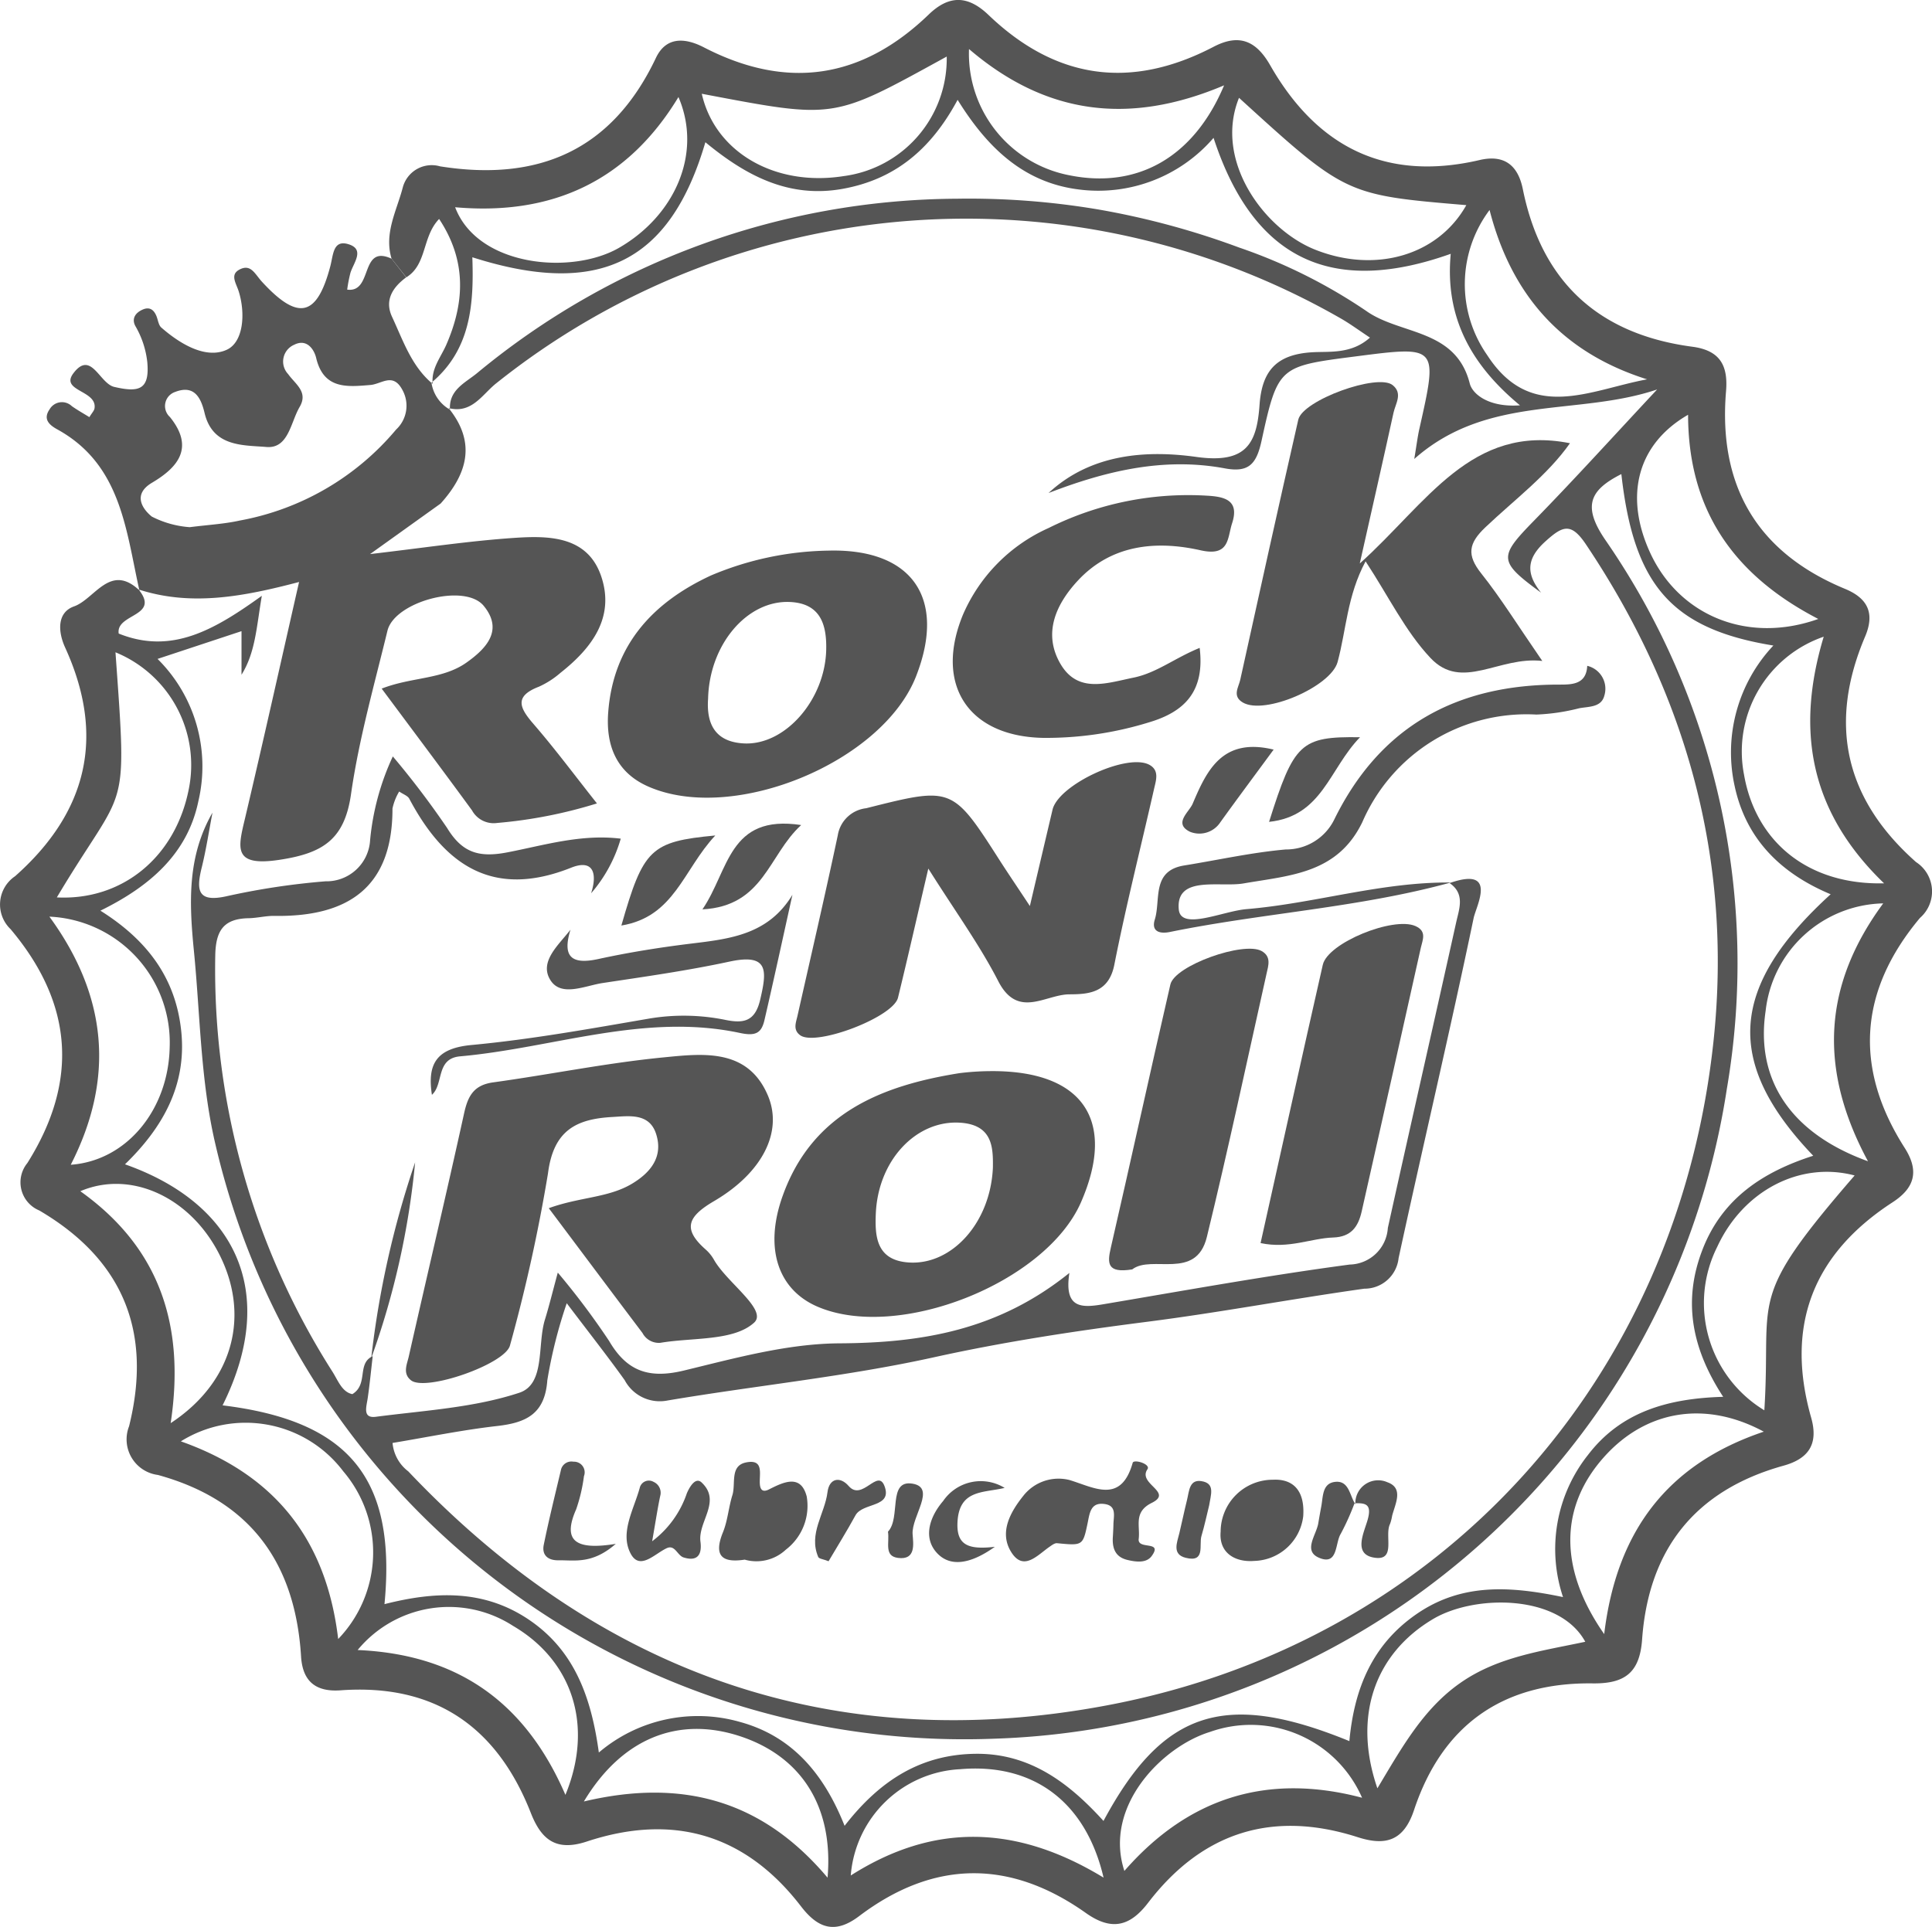
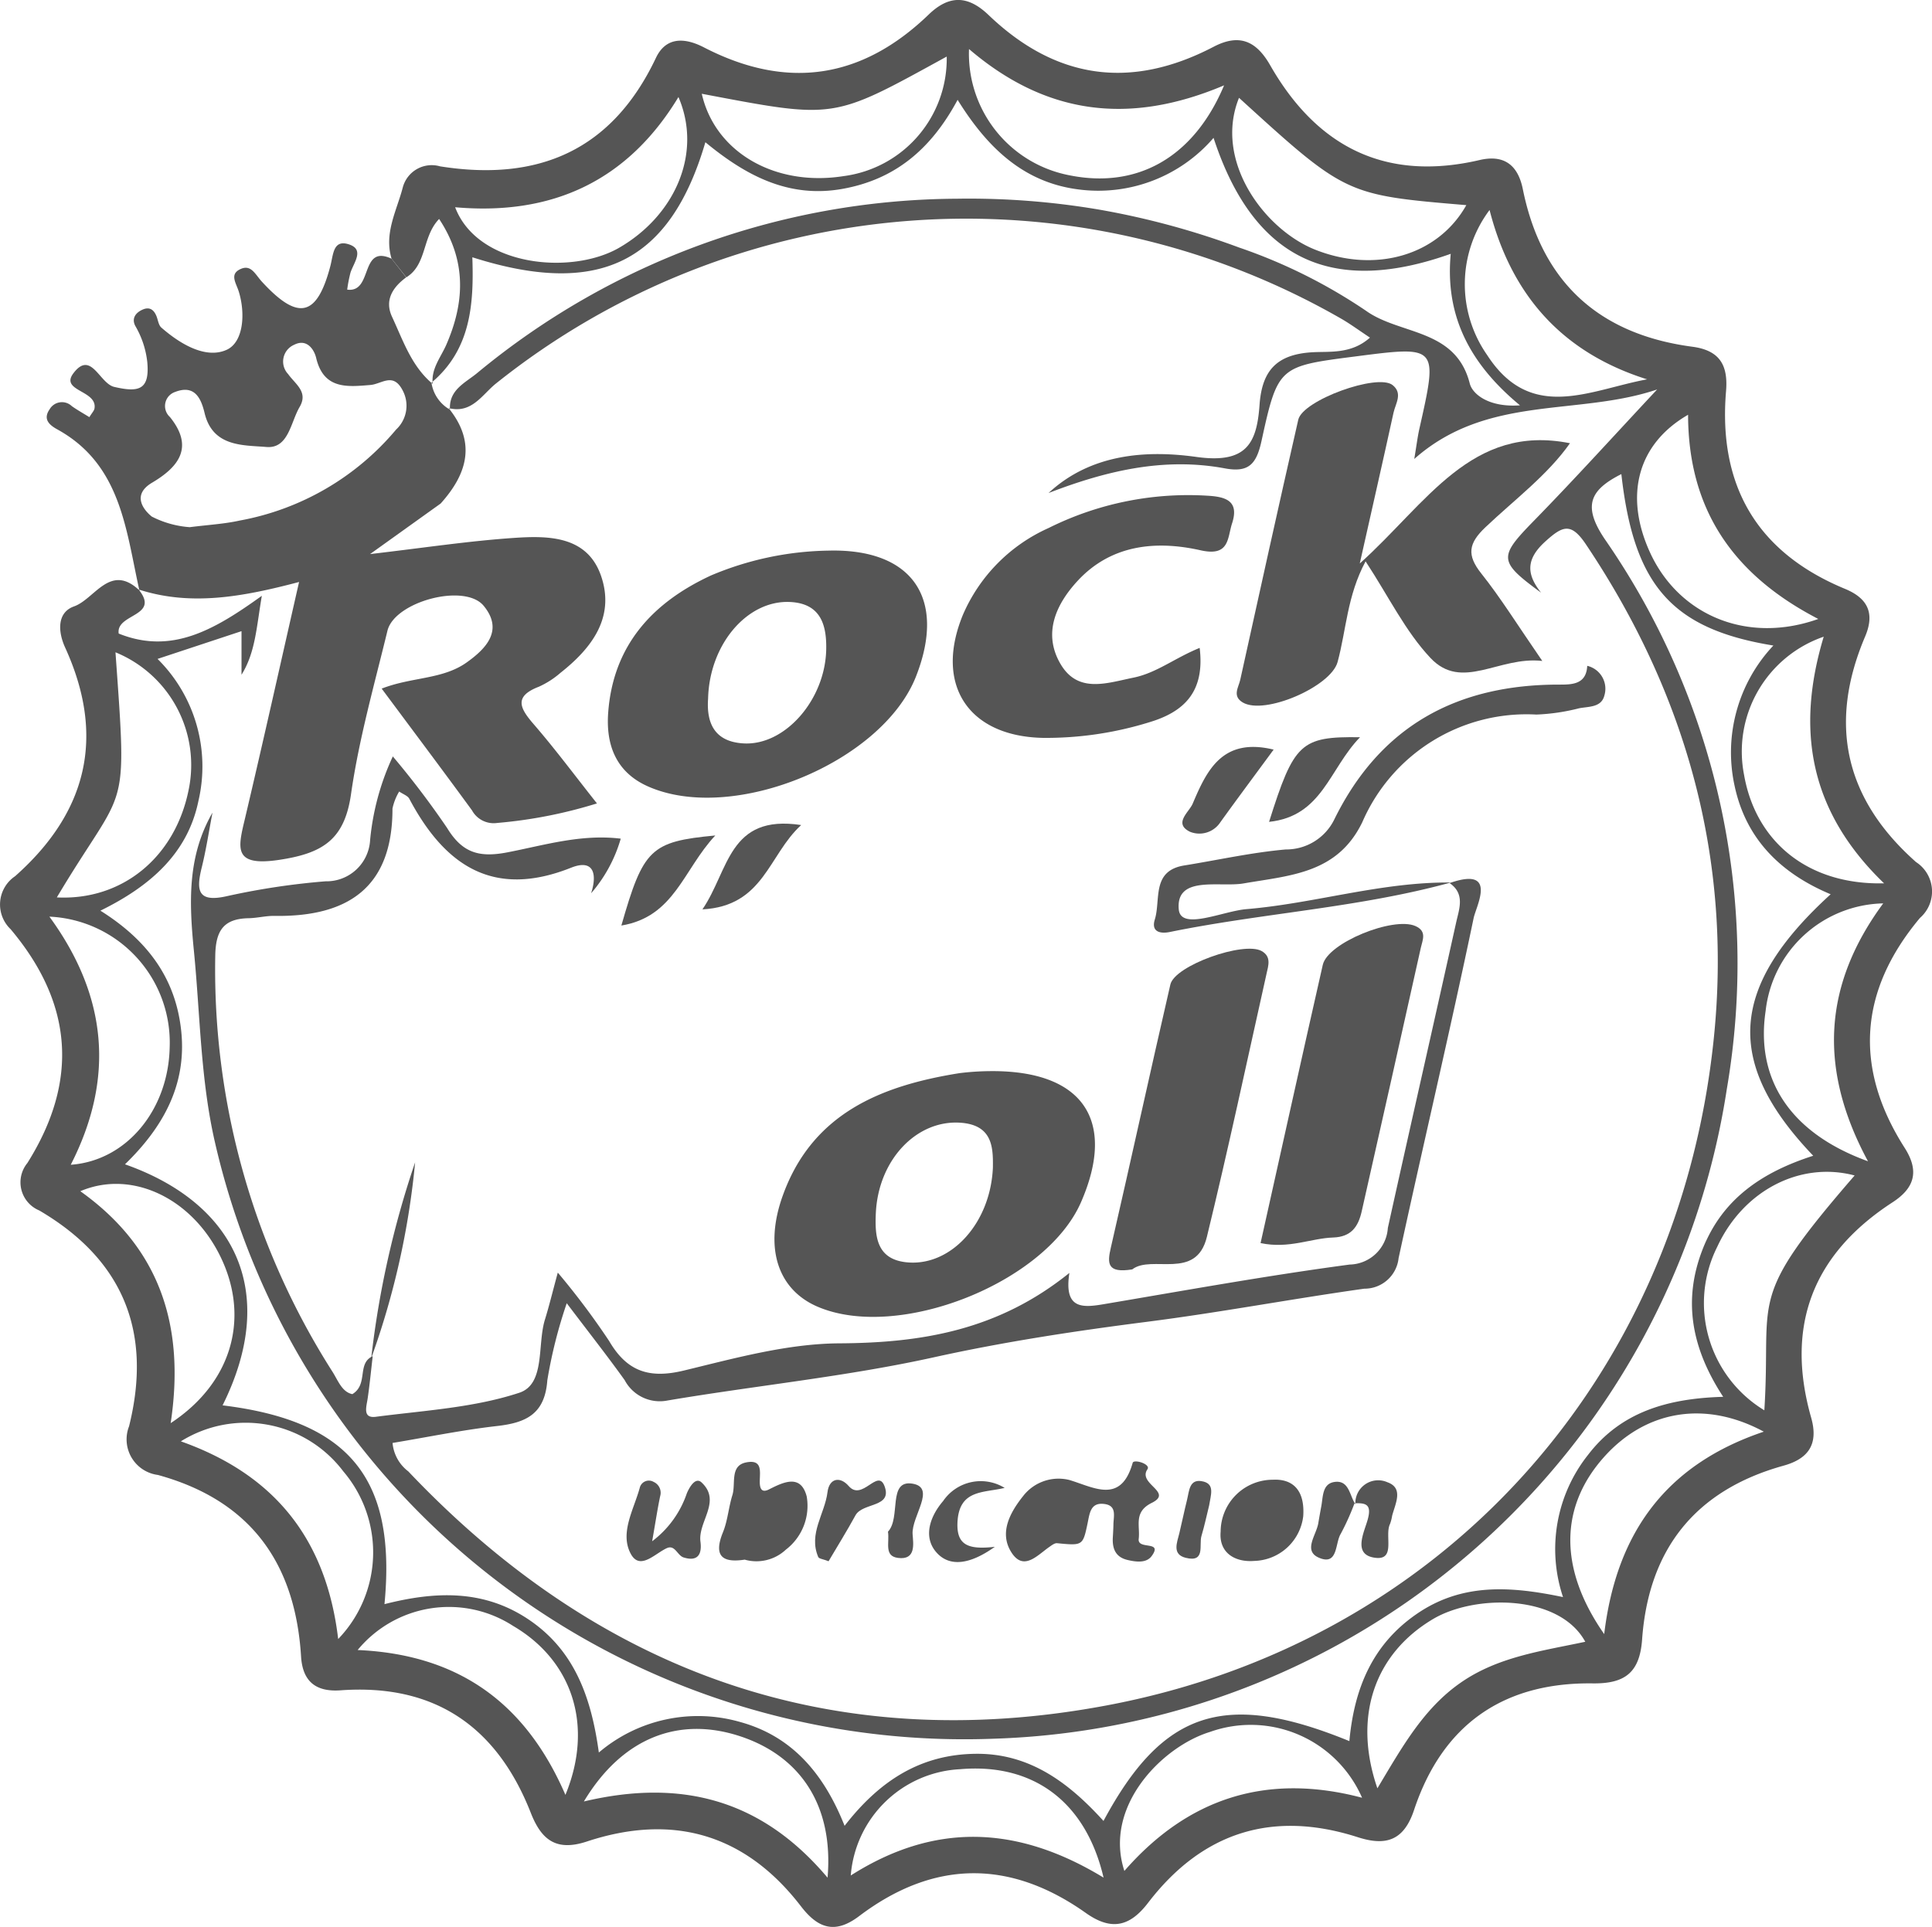
<svg xmlns="http://www.w3.org/2000/svg" width="128.504" height="128.202" viewBox="0 0 128.504 128.202">
  <defs>
    <style>.a{fill:#555;}</style>
  </defs>
  <g transform="translate(-768.648 323.855)">
    <path class="a" d="M794.693-306.646c-.512-1.689.339-3.185.741-4.723a1.991,1.991,0,0,1,2.483-1.42c6.517,1.034,11.434-1.041,14.357-7.211.677-1.432,1.938-1.351,3.188-.706q8.264,4.274,14.957-2.182c1.377-1.329,2.631-1.263,3.981.031q6.708,6.427,14.963,2.117c1.688-.883,2.825-.426,3.768,1.224,3.106,5.434,7.67,7.767,13.931,6.308,1.628-.38,2.55.331,2.875,1.939,1.251,6.188,5.065,9.658,11.275,10.481,1.859.246,2.382,1.269,2.241,2.957-.527,6.28,2.048,10.723,7.911,13.15,1.554.643,1.984,1.655,1.338,3.176q-3.706,8.72,3.388,15a2.329,2.329,0,0,1,.263,3.714c-4.056,4.84-4.416,9.977-1.018,15.3,1,1.568.638,2.68-.8,3.616-5.316,3.451-7.156,8.225-5.421,14.329.5,1.759-.169,2.738-1.85,3.2-5.86,1.632-8.966,5.561-9.394,11.559-.158,2.21-1.15,2.948-3.283,2.921-5.96-.078-10,2.755-11.885,8.421-.677,2.037-1.865,2.414-3.735,1.814-5.667-1.821-10.344-.352-13.96,4.368-1.21,1.58-2.439,1.873-4.135.671-5.052-3.579-10.126-3.539-15.083.211-1.594,1.207-2.728.824-3.861-.649-3.708-4.825-8.531-6.205-14.251-4.315-2.033.671-3.019-.111-3.721-1.9-2.251-5.742-6.4-8.613-12.653-8.16-1.668.121-2.528-.608-2.63-2.248-.385-6.23-3.373-10.389-9.525-12.08a2.387,2.387,0,0,1-1.915-3.239c1.554-6.253-.37-11.07-5.975-14.357a2.025,2.025,0,0,1-.79-3.153c3.437-5.468,3.028-10.638-1.116-15.56a2.268,2.268,0,0,1,.3-3.522c4.811-4.266,6.026-9.308,3.328-15.214-.485-1.063-.544-2.333.593-2.736,1.383-.491,2.4-2.918,4.354-1.058l-.084-.094c1.524,1.842-1.5,1.613-1.3,2.959,3.528,1.421,6.371-.25,9.52-2.512-.359,2.11-.427,3.771-1.351,5.252v-2.9l-5.585,1.847a10.064,10.064,0,0,1,2.719,9.448c-.72,3.513-3.24,5.69-6.52,7.3,3.186,2,5.021,4.554,5.378,8.029.368,3.577-1.225,6.4-3.743,8.845,7.185,2.529,10.317,8.343,6.492,16.035,8.412,1.028,11.575,4.852,10.768,13.225,3.341-.85,6.58-1,9.588,1.022,3.051,2.052,4.165,5.167,4.67,8.849a10.171,10.171,0,0,1,9.455-2.015c3.421.957,5.522,3.444,6.891,6.891,2.385-3.077,5.132-4.757,8.736-4.791,3.583-.033,6.179,1.926,8.484,4.467,3.953-7.368,8.083-8.693,16.354-5.311.32-3.47,1.514-6.436,4.511-8.481s6.213-1.829,9.7-1.1a10.076,10.076,0,0,1,1.665-9.463c2.171-2.837,5.26-3.755,8.989-3.86-2.151-3.289-2.682-6.464-1.36-9.838s4.016-5.13,7.348-6.2c-5.937-6.214-5.577-11.255,1.159-17.395-3.3-1.382-5.63-3.656-6.387-7.206a10.375,10.375,0,0,1,2.577-9.341c-6.76-1.1-9.285-4.008-10.111-11.406-2.1,1.063-2.6,2.121-1.084,4.354a49.5,49.5,0,0,1,8.1,36.547,50.949,50.949,0,0,1-48.77,43.23,51.137,51.137,0,0,1-51.782-39.638c-.974-4.217-.987-8.512-1.409-12.776-.325-3.279-.43-6.291,1.236-9.194-.234,1.217-.418,2.447-.715,3.649-.387,1.558-.26,2.359,1.727,1.895a48.054,48.054,0,0,1,6.51-.976,2.906,2.906,0,0,0,2.963-2.749,16.889,16.889,0,0,1,1.51-5.559,57.418,57.418,0,0,1,3.608,4.756c1.006,1.649,2.112,1.993,4.015,1.625,2.43-.468,4.895-1.233,7.537-.91a9.607,9.607,0,0,1-1.972,3.634c.408-1.247.2-2.314-1.335-1.7-5.186,2.064-8.405-.158-10.758-4.59-.105-.2-.4-.294-.672-.48a3.662,3.662,0,0,0-.446,1.134c.007,5.287-3,7.216-7.856,7.14-.568-.009-1.138.143-1.708.154-1.68.032-2.2.828-2.224,2.522a49.783,49.783,0,0,0,7.809,27.668c.367.586.63,1.336,1.311,1.471,1.083-.661.281-2.037,1.354-2.526-.11.942-.2,1.886-.338,2.825-.083.554-.348,1.324.546,1.208,3.207-.419,6.519-.6,9.546-1.6,1.738-.579,1.181-3.186,1.7-4.864.273-.881.49-1.777.856-3.128a50.094,50.094,0,0,1,3.414,4.549c1.2,2.054,2.693,2.518,4.98,1.965,3.4-.823,6.883-1.788,10.334-1.808,5.5-.031,10.569-.87,15.3-4.684-.375,2.412.854,2.322,2.281,2.08,5.448-.921,10.888-1.907,16.361-2.637a2.6,2.6,0,0,0,2.539-2.435c1.5-6.786,3.045-13.558,4.548-20.343.2-.894.6-1.886-.441-2.6,3.23-1.131,1.772,1.509,1.6,2.325-1.578,7.559-3.357,15.075-4.991,22.622a2.275,2.275,0,0,1-2.281,2.036c-4.819.677-9.606,1.583-14.43,2.2-4.775.611-9.483,1.322-14.216,2.368-5.789,1.279-11.8,1.874-17.7,2.871a2.642,2.642,0,0,1-2.85-1.355c-1.146-1.6-2.365-3.149-3.853-5.116a31.756,31.756,0,0,0-1.292,5.127c-.162,2.244-1.41,2.822-3.34,3.041-2.338.266-4.652.745-6.954,1.127a2.667,2.667,0,0,0,1.047,1.891c12.72,13.419,28.271,18.984,46.443,15.571,22.275-4.184,38.046-21.69,40.388-44.352,1.23-11.9-1.8-22.888-8.486-32.865-1-1.5-1.556-1.271-2.722-.212-1.3,1.18-1.25,2.18-.278,3.4-2.856-2.09-2.834-2.368-.454-4.805,2.714-2.778,5.321-5.66,8.175-8.713-5.293,1.791-11.292.314-16.155,4.625.151-.9.217-1.459.34-2.008,1.243-5.523,1.246-5.523-4.211-4.819-5.114.659-5.2.639-6.287,5.619-.342,1.574-.87,2.126-2.446,1.832-4.079-.759-7.942.182-11.722,1.641,2.828-2.625,6.518-2.864,9.842-2.4s4.01-.905,4.192-3.453c.158-2.229,1.075-3.356,3.471-3.509,1.164-.074,2.621.146,3.873-.977-.735-.489-1.263-.875-1.823-1.207a50.079,50.079,0,0,0-56.332,4.279c-.908.742-1.6,2.005-3.121,1.617l.086.1c-.085-1.3.995-1.771,1.777-2.406a50.4,50.4,0,0,1,31.923-11.623,51.679,51.679,0,0,1,9.416.714,52.769,52.769,0,0,1,9.379,2.536,35.533,35.533,0,0,1,8.435,4.206c2.267,1.623,5.964,1.159,6.9,4.84.179.7,1.259,1.6,3.339,1.449-3.484-2.877-4.978-6.108-4.606-10.08-7.567,2.694-13.016.725-15.775-7.714a10.112,10.112,0,0,1-9.008,3.428c-3.649-.473-6.05-2.79-8.016-5.958-1.786,3.327-4.2,5.3-7.643,5.921-3.594.65-6.458-.89-9.134-3.1-2.353,8.025-7.083,10.337-15.5,7.653.108,3.123-.1,6.14-2.716,8.339l.08.083c-.11-1.007.524-1.743.9-2.592,1.227-2.811,1.374-5.592-.473-8.378-1.14,1.177-.794,3.025-2.18,3.882Zm55.375-11.532c-6.362,2.694-11.889,1.93-16.968-2.415a8.237,8.237,0,0,0,6.683,8.4C844.25-311.291,848.032-313.333,850.067-318.178ZM892.895-246.6c-3.375-6.252-2.92-11.818,1.012-17.156a8.041,8.041,0,0,0-7.822,7.164C885.418-252.1,887.666-248.493,892.895-246.6Zm1.073-18.487c-5.017-4.83-5.865-10.282-4.018-16.411a8.078,8.078,0,0,0-5.3,9.183C885.428-267.856,888.9-264.969,893.968-265.091ZM773.354-246.368c3.721-.267,6.483-3.659,6.579-7.785a8.39,8.39,0,0,0-8-8.722C775.8-257.585,776.287-252.105,773.354-246.368Zm77.705-70.979c-1.694,4.19,1.684,8.755,5.061,10.1,4,1.592,8.171.4,10.058-2.961C858.154-310.884,858.154-310.884,851.059-317.347ZM886-230.034c.491-7.68-1.269-7.222,6.007-15.621-3.62-.963-7.406,1-9.135,4.737A8.343,8.343,0,0,0,886-230.034Zm-87.079-80.034c1.488,3.94,7.717,4.532,10.9,2.7,3.735-2.155,5.556-6.307,3.953-10.031C810.371-311.775,805.328-309.5,798.923-310.068ZM776.329-280.46c.8,11.213.724,8.533-3.9,16.306,4.341.22,7.867-2.662,8.768-7.164A8.1,8.1,0,0,0,776.329-280.46Zm65.721,81.516c-1.2-5.125-4.75-7.629-9.539-7.213a7.682,7.682,0,0,0-7.276,7.071C830.738-202.588,836.229-202.487,842.05-198.944Zm-34.566-5.066c6.58-1.558,11.884-.065,16.208,5.069.414-4.806-1.819-8.12-5.889-9.432C813.781-209.668,810.039-208.262,807.484-204.01Zm52.779-.875c1.634-2.729,3.05-5.28,5.5-7,2.5-1.757,5.43-2.131,8.327-2.75-1.737-3.18-7.355-3.155-10.122-1.513C860.123-213.868,858.6-209.717,860.263-204.885ZM831.618-320.092c-7.657,4.2-7.325,4.173-16.292,2.475.876,3.882,4.862,6.2,9.434,5.478A7.881,7.881,0,0,0,831.618-320.092Zm43.731,104.948c.822-6.85,4.2-11.309,10.615-13.468-3.936-2.121-7.876-1.393-10.628,1.689C872.419-223.657,872.274-219.549,875.349-215.144Zm14.24-67.534c-5.8-3-8.649-7.412-8.661-13.584-3.391,1.956-4.259,5.41-2.521,9.184C880.318-282.931,884.852-280.99,889.589-282.678ZM780-229.179c4.278-2.815,5.338-7.368,3.1-11.486-1.971-3.626-5.828-5.345-9.109-3.943C779.211-240.888,780.99-235.764,780-229.179Zm79.245,24.923a8.077,8.077,0,0,0-10.111-4.383c-3.175.97-7.107,4.945-5.7,9.249C847.688-204.265,852.937-205.926,859.249-204.257Zm-68.107-10.558a8.308,8.308,0,0,0,.339-11.164,8.134,8.134,0,0,0-10.8-1.99C786.817-225.79,790.34-221.566,791.142-214.815Zm15.116,10.37c1.916-4.642.436-8.953-3.473-11.242a7.861,7.861,0,0,0-10.345,1.6C798.913-213.8,803.514-210.792,806.258-204.445Zm71.948-94.175c-5.547-1.748-8.994-5.484-10.478-11.266a8.223,8.223,0,0,0-.157,9.655C870.487-295.718,874.4-297.919,878.206-298.62Z" />
    <path class="a" d="M794.122-309.616l.973,1.24c-.905.666-1.454,1.525-.941,2.627.736,1.578,1.289,3.285,2.7,4.461l-.08-.083A2.474,2.474,0,0,0,798-299.577l-.086-.1c1.85,2.286,1.254,4.368-.529,6.35l-4.694,3.362c3.555-.413,6.563-.873,9.59-1.077,2.309-.156,4.885-.132,5.79,2.573.911,2.727-.638,4.764-2.711,6.4a5.824,5.824,0,0,1-1.44.927c-1.682.647-1.267,1.429-.349,2.49,1.427,1.649,2.73,3.405,4.211,5.274a31.2,31.2,0,0,1-6.636,1.3,1.642,1.642,0,0,1-1.674-.837c-1.963-2.686-3.96-5.347-6.008-8.1,2-.784,4.047-.6,5.645-1.736,1.314-.932,2.474-2.151,1.139-3.773-1.264-1.535-5.925-.279-6.4,1.656-.877,3.613-1.9,7.213-2.425,10.882-.434,3.024-1.883,3.928-4.778,4.363-3.12.468-2.734-.808-2.262-2.8,1.215-5.143,2.36-10.3,3.586-15.686-3.749.987-7.2,1.63-10.7.489l.084.094c-.905-4.043-1.213-8.39-5.459-10.732-.551-.3-.971-.687-.516-1.34a.947.947,0,0,1,1.478-.207c.372.261.77.485,1.166.73.17-.283.317-.425.342-.587.187-1.205-2.306-1.135-1.406-2.331,1.18-1.565,1.73.676,2.717.906,1.625.377,2.365.208,2.2-1.636a6.059,6.059,0,0,0-.791-2.407c-.276-.507.011-.909.517-1.115.44-.178.715.039.88.442.107.261.138.605.327.769,1.257,1.1,2.952,2.106,4.341,1.481,1.138-.512,1.258-2.447.807-3.885-.174-.555-.605-1.12.061-1.461.755-.388,1.014.306,1.488.821,2.414,2.624,3.658,2.322,4.544-1.045.2-.762.18-1.767,1.2-1.458,1.108.338.361,1.215.141,1.889a9.332,9.332,0,0,0-.22,1.133C792.906-307.323,791.992-310.6,794.122-309.616ZM780.7-291.755c1.235-.158,2.292-.212,3.311-.439a17.718,17.718,0,0,0,10.414-6.057,2.162,2.162,0,0,0,.431-2.608c-.633-1.222-1.385-.416-2.15-.355-1.525.124-3.1.307-3.6-1.8-.135-.565-.622-1.308-1.465-.875a1.213,1.213,0,0,0-.4,1.948c.485.682,1.354,1.185.764,2.191-.6,1.024-.742,2.783-2.207,2.66-1.542-.129-3.573.009-4.114-2.262-.235-.984-.665-1.9-1.956-1.4a.986.986,0,0,0-.352,1.665c1.666,2.055.513,3.367-1.183,4.372-1.445.857-.453,1.913-.015,2.257A6.528,6.528,0,0,0,780.7-291.755Z" transform="translate(0.571 2.971)" />
    <path class="a" d="M851.054-273.277c-6.128,1.683-12.491,2.027-18.693,3.293-.644.131-1.247-.016-.993-.834.407-1.316-.236-3.24,1.96-3.594,2.251-.363,4.489-.865,6.754-1.064a3.562,3.562,0,0,0,3.209-1.967c3.06-6.253,8.177-9.013,14.991-9,.843,0,1.788-.012,1.847-1.249a1.566,1.566,0,0,1,1.133,2c-.209.785-1.066.7-1.685.827a13.484,13.484,0,0,1-2.829.415,11.9,11.9,0,0,0-11.579,7.159c-1.659,3.427-4.8,3.537-7.9,4.075-1.58.273-4.514-.56-4.308,1.726.129,1.439,2.924.115,4.506-.016C842.018-271.887,846.44-273.322,851.054-273.277Z" transform="translate(14.091 8.132)" />
    <path class="a" d="M827.493-243.247c1.638.491,3.428,1.623,4.21-1.142.073-.26,1.221.08.981.43-.669.975,1.747,1.514.29,2.233-1.236.611-.761,1.53-.871,2.4-.094.753,1.643.072.862,1.14-.354.483-1.044.393-1.613.257-.8-.189-1.015-.769-.969-1.512.017-.285.034-.571.039-.856.009-.541.24-1.237-.588-1.352-.944-.132-.992.622-1.132,1.287-.314,1.493-.327,1.483-2.03,1.32-.157-.015-.343.13-.492.233-.826.568-1.764,1.7-2.591.3-.758-1.282-.021-2.61.834-3.678A2.977,2.977,0,0,1,827.493-243.247Z" transform="translate(12.284 17.85)" />
    <path class="a" d="M809.4-237.953c-1.365.206-2.135-.131-1.447-1.82.317-.779.374-1.66.627-2.469.239-.759-.182-1.954.905-2.177,1.288-.263.829.9.935,1.545.073.45.385.355.594.249.984-.5,2.121-1.037,2.511.472a3.673,3.673,0,0,1-1.39,3.537A2.861,2.861,0,0,1,809.4-237.953Z" transform="translate(8.781 17.855)" />
    <path class="a" d="M840.426-241.057a3.373,3.373,0,0,1-3.267,2.972c-1.245.1-2.355-.518-2.226-1.951a3.467,3.467,0,0,1,3.465-3.45C839.683-243.557,840.549-242.844,840.426-241.057Z" transform="translate(14.904 18.072)" />
    <path class="a" d="M804.374-239.406a6.671,6.671,0,0,0,2.308-3.193c.185-.431.579-1.1.98-.719,1.344,1.259-.252,2.6-.075,3.944.1.766-.122,1.353-1.117,1.046-.426-.131-.573-.872-1.127-.617-.807.372-1.8,1.52-2.408.343-.719-1.387.228-2.932.619-4.378a.623.623,0,0,1,.92-.374.789.789,0,0,1,.435.938C804.737-241.6,804.613-240.771,804.374-239.406Z" transform="translate(7.651 18.085)" />
-     <path class="a" d="M802.971-239c-1.569,1.368-2.724,1.079-3.818,1.094-.688.01-1.115-.338-.972-1.034.339-1.661.747-3.307,1.138-4.957a.712.712,0,0,1,.834-.568.709.709,0,0,1,.7.965,10.954,10.954,0,0,1-.516,2.2C799.4-239.183,800.3-238.563,802.971-239Z" transform="translate(6.635 17.851)" />
    <path class="a" d="M813.806-238.066c-.361-.142-.637-.164-.687-.282-.664-1.549.438-2.869.616-4.316.115-.927.835-1.069,1.41-.405.9,1.037,1.924-1.192,2.378-.007.559,1.46-1.452,1.086-1.927,1.956C815.025-240.076,814.394-239.064,813.806-238.066Z" transform="translate(9.953 18.074)" />
    <path class="a" d="M823.473-239.041c-1.682,1.2-3.035,1.355-3.9.356-.893-1.033-.4-2.4.459-3.4a3.03,3.03,0,0,1,4.092-.875c-1.424.343-3.043.094-3.138,2.315C820.922-239.111,821.758-238.848,823.473-239.041Z" transform="translate(11.346 18.089)" />
    <path class="a" d="M842.73-241.945a16.7,16.7,0,0,1-.919,2.038c-.383.625-.168,2.136-1.451,1.581-1.06-.458-.176-1.5-.042-2.277.064-.376.13-.751.2-1.126.123-.637.058-1.5.859-1.632.992-.159,1.019.89,1.407,1.472Z" transform="translate(16.011 18.098)" />
-     <path class="a" d="M842.258-241.871a1.518,1.518,0,0,1,2.136-1.456c1.09.389.517,1.427.31,2.228a2.93,2.93,0,0,1-.142.549c-.376.763.4,2.408-.963,2.249-1.557-.183-.755-1.683-.516-2.561.269-.991-.12-1.1-.883-1.066Z" transform="translate(16.54 18.082)" />
+     <path class="a" d="M842.258-241.871a1.518,1.518,0,0,1,2.136-1.456c1.09.389.517,1.427.31,2.228a2.93,2.93,0,0,1-.142.549c-.376.763.4,2.408-.963,2.249-1.557-.183-.755-1.683-.516-2.561.269-.991-.12-1.1-.883-1.066" transform="translate(16.54 18.082)" />
    <path class="a" d="M816.867-240.076c.878-.922-.042-3.477,1.638-3.193,1.584.268-.071,2.162,0,3.352.04.616.252,1.748-.973,1.586C816.589-238.455,816.98-239.342,816.867-240.076Z" transform="translate(10.843 18.117)" />
    <path class="a" d="M834.708-241.8c-.146.585-.3,1.322-.514,2.043-.175.6.283,1.781-1.045,1.449-.924-.23-.578-1.007-.424-1.64.176-.731.325-1.469.508-2.2.153-.605.14-1.488,1.113-1.229C835.085-243.175,834.814-242.487,834.708-241.8Z" transform="translate(14.366 18.088)" />
-     <path class="a" d="M800.192-256.364c2.066-.751,3.95-.682,5.529-1.624,1.263-.755,2.09-1.808,1.613-3.306-.451-1.418-1.786-1.2-2.914-1.137-2.381.132-3.917.873-4.28,3.751a110.232,110.232,0,0,1-2.526,11.436c-.294,1.247-5.606,3.1-6.585,2.331-.573-.452-.268-1.062-.151-1.578,1.219-5.4,2.494-10.779,3.681-16.181.254-1.155.641-1.883,1.935-2.062,3.782-.522,7.537-1.292,11.331-1.662,2.6-.254,5.592-.63,6.936,2.526,1.026,2.407-.345,5.143-3.582,7.039-1.774,1.04-2.1,1.865-.523,3.241a2.652,2.652,0,0,1,.532.672c.87,1.52,3.586,3.332,2.658,4.172-1.366,1.236-4.09.974-6.237,1.339a1.231,1.231,0,0,1-1.186-.657C804.376-250.774,802.343-253.5,800.192-256.364Z" transform="translate(4.957 12.885)" />
-     <path class="a" d="M827.434-272.891c.607-2.583,1.058-4.5,1.508-6.409.4-1.681,5.047-3.825,6.482-2.961.625.376.4,1.01.277,1.551-.886,3.909-1.873,7.8-2.649,11.725-.365,1.843-1.661,1.968-2.978,1.97-1.6,0-3.437,1.666-4.742-.876-1.242-2.419-2.863-4.645-4.653-7.49-.772,3.3-1.371,5.949-2.016,8.588-.32,1.306-5.465,3.256-6.505,2.5-.5-.363-.279-.849-.18-1.295.9-4,1.829-8,2.68-12.008a2.159,2.159,0,0,1,1.89-1.8c5.73-1.442,5.723-1.463,8.9,3.5C825.958-275.1,826.49-274.319,827.434-272.891Z" transform="translate(9.714 9.309)" />
    <path class="a" d="M856.129-284.552c-2.888-.333-5.334,2.038-7.439-.2-1.668-1.772-2.773-4.075-4.314-6.426-1.231,2.292-1.285,4.576-1.863,6.7-.446,1.636-4.858,3.551-6.309,2.687-.71-.424-.279-1-.167-1.5,1.275-5.774,2.547-11.548,3.862-17.312.3-1.3,5.279-3.1,6.275-2.3.692.551.192,1.23.06,1.836-.669,3.061-1.366,6.116-2.245,10.031,4.471-4.016,7.417-9.309,13.981-8-1.489,2.118-3.682,3.749-5.623,5.59-1.132,1.073-1.253,1.847-.277,3.074C853.367-288.743,854.471-286.957,856.129-284.552Z" transform="translate(15.102 4.667)" />
    <path class="a" d="M816.307-293.948c5.577-.156,7.889,3.152,5.848,8.362-2.242,5.719-12.136,9.809-17.794,7.34-2.146-.936-2.842-2.747-2.684-4.914.326-4.479,2.94-7.33,6.836-9.135A20.825,20.825,0,0,1,816.307-293.948Zm-7.984,9.842c-.114,1.568.376,2.883,2.387,2.984,2.736.137,5.4-2.905,5.469-6.247.036-1.674-.388-3.079-2.431-3.163C810.93-290.648,808.414-287.729,808.323-284.106Z" transform="translate(7.423 6.724)" />
    <path class="a" d="M824.959-265.678c6.273-.093,8.51,3.277,6.133,8.721-2.341,5.359-12.129,9.248-17.506,6.955-2.638-1.124-3.583-3.874-2.346-7.353,1.956-5.5,6.533-7.355,11.772-8.19A17.719,17.719,0,0,1,824.959-265.678Zm.273,6.39c.018-1.331-.025-2.843-2.224-2.963-2.882-.157-5.405,2.49-5.563,6.035-.071,1.567.048,3.137,2.219,3.268C822.495-252.775,825.081-255.585,825.233-259.287Z" transform="translate(9.457 13.082)" />
    <path class="a" d="M836.807-286.8c.348,2.869-.97,4.244-3.382,4.956a23.173,23.173,0,0,1-7.043,1.03c-4.971-.1-7.23-3.544-5.325-8.181a11.167,11.167,0,0,1,5.7-5.779,20.8,20.8,0,0,1,10.525-2.153c1.16.065,2.19.279,1.682,1.836-.32.981-.157,2.231-2.085,1.8-2.965-.668-5.962-.394-8.207,2.049-1.422,1.548-2.3,3.466-1.137,5.483s3.081,1.3,4.879.936C833.948-285.139,835.145-286.124,836.807-286.8Z" transform="translate(11.635 6.047)" />
    <path class="a" d="M837.1-252.443c1.4-6.269,2.75-12.4,4.139-18.514.331-1.461,4.684-3.223,6.157-2.578.784.343.479.927.365,1.437q-1.953,8.775-3.934,17.543c-.23,1.029-.705,1.7-1.89,1.741C840.436-252.763,838.991-252.043,837.1-252.443Z" transform="translate(15.393 11.285)" />
    <path class="a" d="M830.412-250.994c-1.687.272-1.66-.415-1.422-1.444,1.342-5.832,2.616-11.679,3.961-17.511.292-1.263,4.876-2.891,6.069-2.224.661.37.447.971.327,1.508-1.306,5.843-2.553,11.7-3.97,17.515C834.664-250.227,831.715-252,830.412-250.994Z" transform="translate(13.543 11.587)" />
-     <path class="a" d="M792.116-261.949c-.317-2.06.3-3.1,2.642-3.316,3.963-.37,7.9-1.085,11.825-1.76a13.883,13.883,0,0,1,5.1.1c1.162.228,1.927.1,2.266-1.347.446-1.91.6-3.106-2.032-2.542-2.785.6-5.614,1-8.433,1.425-1.183.178-2.757.948-3.479-.18-.79-1.236.549-2.352,1.328-3.368-.532,1.732-.013,2.359,1.842,1.955,2.041-.445,4.112-.775,6.186-1.029,2.578-.314,5.126-.59,6.734-3.246-.617,2.782-1.219,5.568-1.862,8.344-.2.851-.581,1.072-1.623.849-6.342-1.357-12.411,1-18.619,1.554C792.359-264.363,792.917-262.671,792.116-261.949Z" transform="translate(5.26 10.929)" />
    <path class="a" d="M802.389-272.487c1.459-5.093,1.941-5.587,6.248-5.991C806.5-276.2,805.929-273.073,802.389-272.487Z" transform="translate(7.588 10.204)" />
    <path class="a" d="M806.791-273.418c1.778-2.6,1.731-6.345,6.568-5.61C811.172-277.03,810.88-273.638,806.791-273.418Z" transform="translate(8.578 10.06)" />
    <path class="a" d="M838.923-283.11c-1.227,1.67-2.4,3.242-3.545,4.833a1.665,1.665,0,0,1-2.02.633c-1.121-.551-.058-1.308.18-1.867C834.479-281.73,835.511-283.938,838.923-283.11Z" transform="translate(14.439 9.123)" />
    <path class="a" d="M837.561-278.184c1.655-5.246,2.1-5.688,6.05-5.63C841.55-281.693,841.107-278.561,837.561-278.184Z" transform="translate(15.497 9.004)" />
    <path class="a" d="M788.807-247.7a62.12,62.12,0,0,1,2.919-13.027A53.036,53.036,0,0,1,788.807-247.7Z" transform="translate(4.533 14.197)" />
  </g>
</svg>